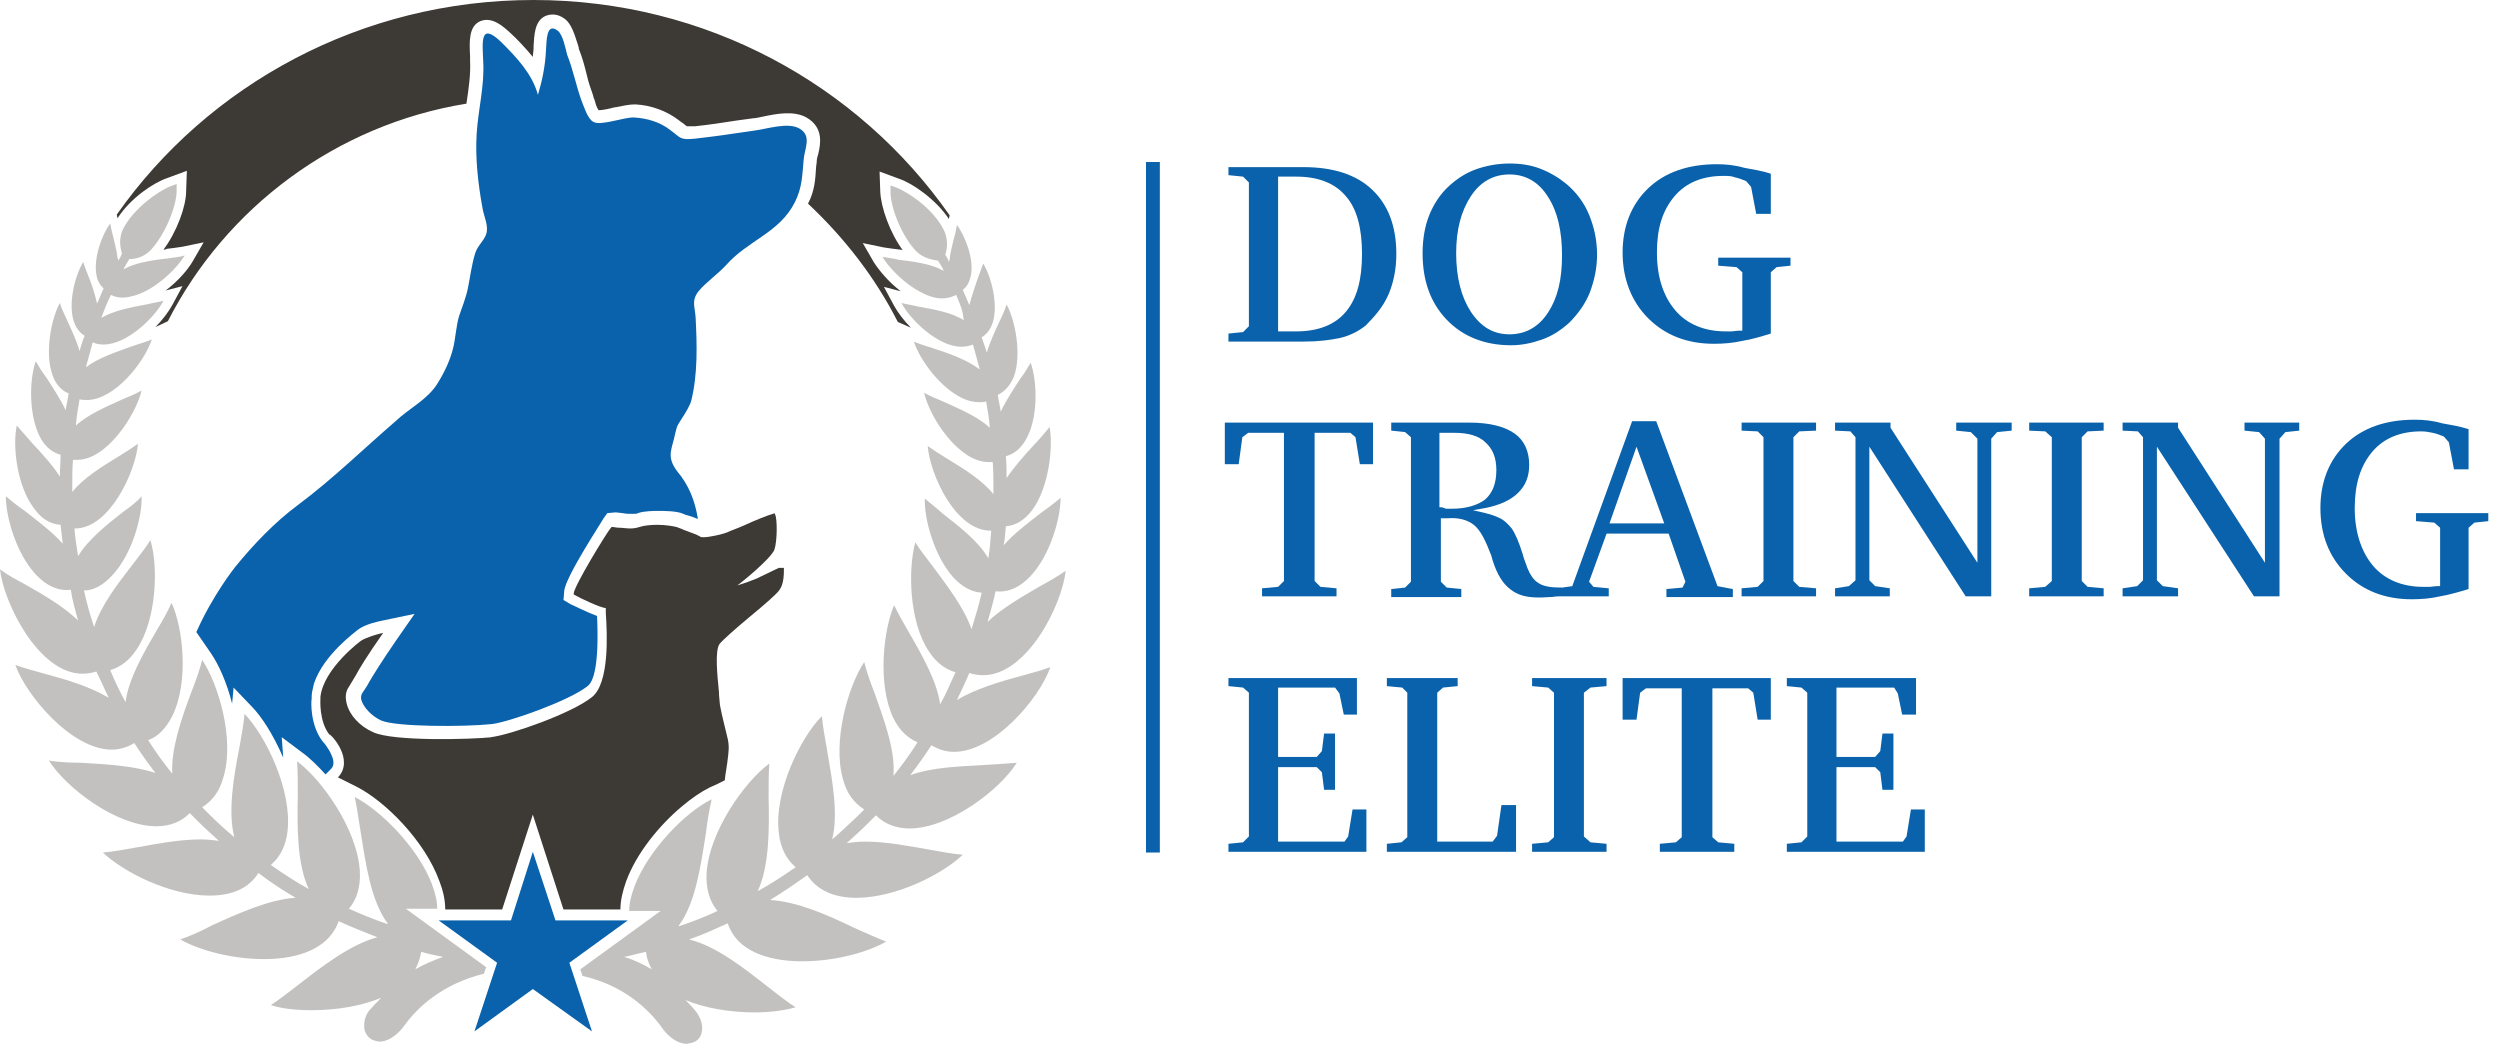
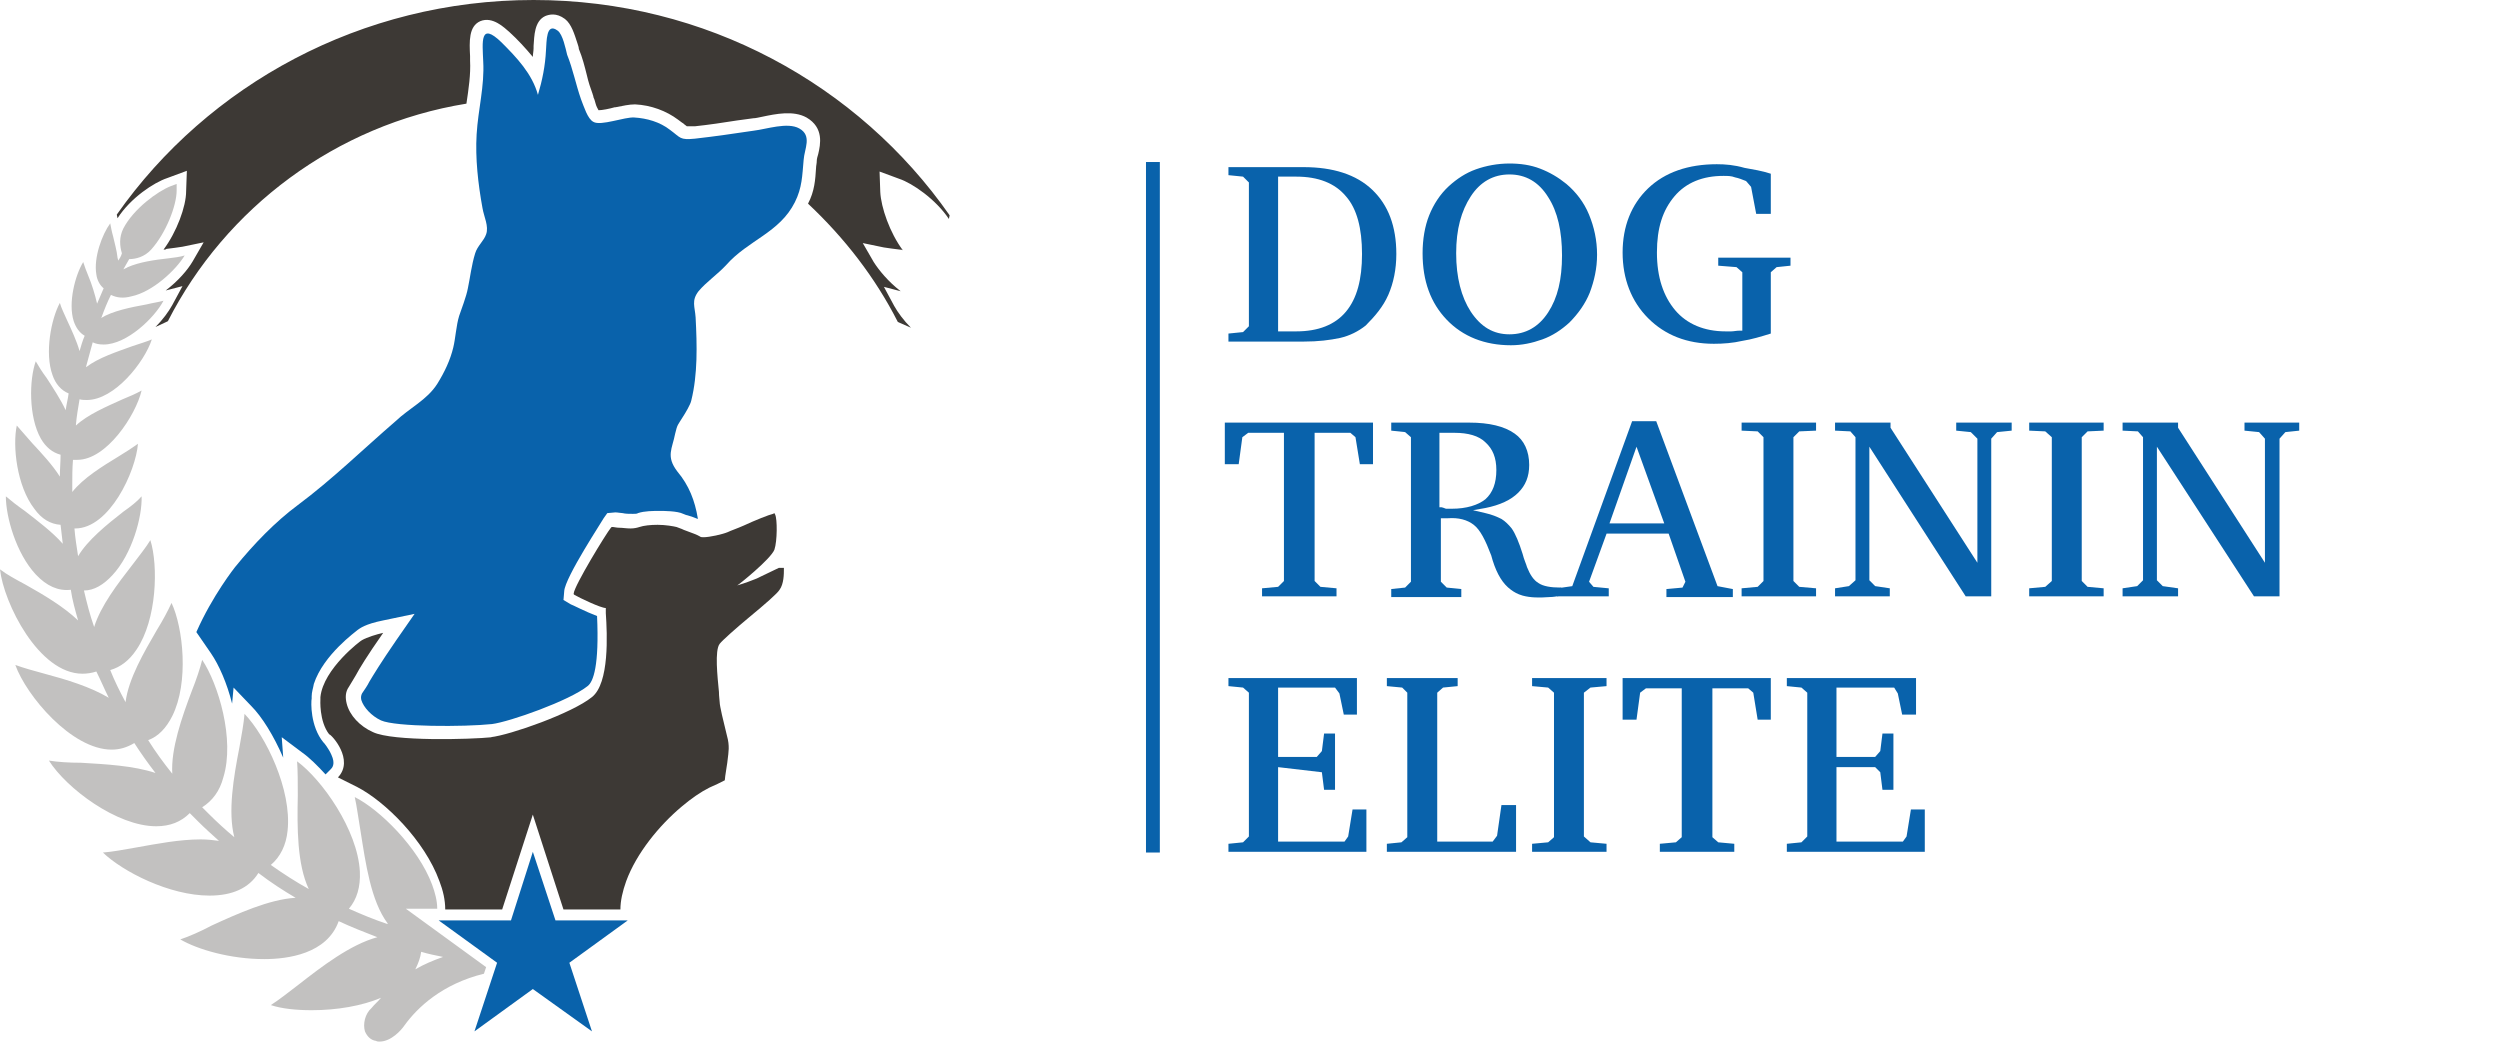
<svg xmlns="http://www.w3.org/2000/svg" width="109" height="46" viewBox="0 0 109 46" fill="none">
  <g clip-path="url(#clip0_3829_7300)">
    <path d="M50.569 7.064H49.965V37.17H50.569V7.064Z" fill="#0962AB" />
    <path d="M60.53 12.856C60.753 12.347 60.88 11.743 60.88 11.074C60.88 9.865 60.53 8.942 59.83 8.274C59.13 7.605 58.111 7.287 56.839 7.287H53.56V7.637L54.197 7.701L54.452 7.955V14.225L54.197 14.479L53.56 14.543V14.893H56.839C57.475 14.893 57.984 14.829 58.43 14.734C58.843 14.639 59.225 14.448 59.544 14.193C59.957 13.779 60.307 13.366 60.53 12.856ZM58.684 13.588C58.207 14.161 57.475 14.448 56.52 14.448H55.725V7.701H56.52C57.475 7.701 58.207 7.987 58.684 8.56C59.162 9.101 59.384 9.96 59.384 11.074C59.384 12.188 59.162 13.015 58.684 13.588Z" fill="#0962AB" />
    <path d="M69.313 12.762C69.504 12.253 69.632 11.712 69.632 11.107C69.632 10.47 69.504 9.898 69.281 9.357C69.059 8.816 68.709 8.37 68.295 8.02C67.945 7.734 67.563 7.511 67.149 7.352C66.735 7.193 66.29 7.129 65.812 7.129C65.303 7.129 64.794 7.224 64.349 7.383C63.903 7.543 63.521 7.797 63.171 8.115C62.789 8.466 62.503 8.911 62.312 9.388C62.121 9.866 62.025 10.439 62.025 11.043C62.025 12.253 62.376 13.207 63.076 13.939C63.776 14.671 64.731 15.053 65.876 15.053C66.353 15.053 66.799 14.958 67.245 14.799C67.69 14.639 68.072 14.385 68.422 14.067C68.804 13.685 69.122 13.239 69.313 12.762ZM67.499 13.621C67.085 14.258 66.513 14.576 65.812 14.576C65.112 14.576 64.571 14.258 64.126 13.589C63.712 12.953 63.489 12.094 63.489 11.043C63.489 9.993 63.712 9.197 64.126 8.561C64.54 7.925 65.112 7.606 65.812 7.606C66.513 7.606 67.085 7.925 67.499 8.593C67.913 9.229 68.104 10.089 68.104 11.139C68.104 12.189 67.913 12.985 67.499 13.621Z" fill="#0962AB" />
    <path d="M74.852 7.16C73.61 7.16 72.592 7.51 71.86 8.21C71.128 8.911 70.746 9.865 70.746 11.011C70.746 12.157 71.128 13.143 71.86 13.875C72.592 14.607 73.547 14.989 74.724 14.989C75.138 14.989 75.552 14.957 75.965 14.862C76.379 14.798 76.793 14.671 77.207 14.543V11.87L77.461 11.647L78.066 11.584V11.234H74.915V11.584L75.711 11.647L75.965 11.87V14.416H75.87C75.711 14.416 75.583 14.448 75.488 14.448C75.361 14.448 75.297 14.448 75.233 14.448C74.31 14.448 73.547 14.13 73.037 13.525C72.528 12.92 72.242 12.093 72.242 11.011C72.242 9.929 72.496 9.165 73.006 8.56C73.515 7.956 74.247 7.669 75.138 7.669C75.329 7.669 75.488 7.669 75.647 7.733C75.806 7.765 75.965 7.828 76.124 7.892L76.156 7.924L76.347 8.147L76.57 9.324H77.207V7.574C76.825 7.447 76.411 7.383 76.061 7.319C75.615 7.192 75.233 7.16 74.852 7.16Z" fill="#0962AB" />
    <path d="M58.876 18.871L59.099 19.062L59.29 20.24H59.863V18.426H53.402V20.24H54.007L54.166 19.062L54.421 18.871H55.98V25.332L55.725 25.586L55.025 25.65V26H58.272V25.65L57.571 25.586L57.317 25.332V18.871H58.876Z" fill="#0962AB" />
    <path d="M64.254 22.881C64.541 23.104 64.764 23.549 65.018 24.218L65.082 24.441C65.273 25.045 65.527 25.459 65.877 25.714C66.005 25.809 66.164 25.905 66.387 25.968C66.737 26.064 67.119 26.064 67.564 26.032C67.723 26.032 67.882 26 68.073 25.968V25.618H68.041C67.596 25.618 67.278 25.555 67.087 25.427C66.864 25.3 66.705 25.045 66.578 24.727C66.546 24.6 66.45 24.409 66.387 24.154C66.228 23.645 66.068 23.263 65.909 23.04C65.782 22.881 65.623 22.722 65.464 22.627C65.273 22.531 65.05 22.436 64.764 22.372L64.223 22.245L64.764 22.149C65.4 22.022 65.877 21.799 66.196 21.481C66.514 21.163 66.673 20.781 66.673 20.272C66.673 19.667 66.45 19.19 66.037 18.903C65.591 18.585 64.923 18.426 64.063 18.426H60.658V18.776L61.263 18.84L61.517 19.062V25.363L61.263 25.618L60.658 25.682V26.032H63.713V25.682L63.077 25.618L62.822 25.363V22.595H63.141C63.586 22.563 63.968 22.659 64.254 22.881ZM62.854 22.117H62.759V18.871H63.427C64 18.871 64.477 18.999 64.764 19.285C65.082 19.572 65.241 19.953 65.241 20.494C65.241 21.067 65.082 21.481 64.764 21.767C64.445 22.022 63.936 22.181 63.3 22.181C63.172 22.181 63.109 22.181 63.045 22.181C62.95 22.149 62.886 22.117 62.854 22.117Z" fill="#0962AB" />
    <path d="M67.883 25.651V26.001H70.142V25.651L69.474 25.587L69.283 25.365L70.047 23.264H72.752L73.484 25.365L73.357 25.619L72.656 25.683V26.033H75.552V25.683L74.884 25.556L72.211 18.363H71.161L68.551 25.556L67.883 25.651ZM71.352 19.477L72.561 22.819H70.174L71.352 19.477Z" fill="#0962AB" />
    <path d="M79.18 18.426H75.934V18.776L76.634 18.808L76.888 19.062V25.332L76.634 25.586L75.934 25.65V26H79.18V25.65L78.448 25.586L78.193 25.332V19.062L78.448 18.808L79.18 18.776V18.426Z" fill="#0962AB" />
    <path d="M87.709 18.776V18.426H85.291V18.776L85.927 18.84L86.214 19.126V24.536L82.427 18.649V18.426H80.008V18.776L80.676 18.808L80.899 19.062V25.3L80.612 25.555L80.008 25.65V26H82.395V25.65L81.758 25.555L81.504 25.3V19.476L85.704 26H86.818V19.126L87.073 18.84L87.709 18.776Z" fill="#0962AB" />
    <path d="M91.719 18.426H88.473V18.776L89.173 18.808L89.459 19.062V25.332L89.173 25.586L88.473 25.65V26H91.719V25.65L91.019 25.586L90.764 25.332V19.062L91.019 18.808L91.719 18.776V18.426Z" fill="#0962AB" />
    <path d="M100.246 18.776V18.426H97.86V18.776L98.496 18.84L98.751 19.126V24.536L94.964 18.649V18.426H92.545V18.776L93.213 18.808L93.436 19.062V25.3L93.181 25.555L92.545 25.65V26H94.964V25.65L94.295 25.555L94.041 25.3V19.476L98.273 26H99.387V19.126L99.642 18.84L100.246 18.776Z" fill="#0962AB" />
-     <path d="M105.275 18.299C104.034 18.299 103.016 18.649 102.284 19.349C101.552 20.049 101.17 21.004 101.17 22.15C101.17 23.327 101.552 24.282 102.284 25.014C103.016 25.746 103.97 26.128 105.148 26.128C105.562 26.128 105.975 26.096 106.389 26C106.771 25.937 107.217 25.809 107.63 25.682V23.009L107.885 22.786L108.49 22.722V22.372H105.339V22.722L106.135 22.786L106.389 23.009V25.555H106.294C106.135 25.555 106.007 25.587 105.912 25.587C105.784 25.587 105.721 25.587 105.657 25.587C104.734 25.587 103.97 25.268 103.461 24.664C102.952 24.059 102.666 23.2 102.666 22.15C102.666 21.099 102.92 20.304 103.429 19.699C103.939 19.094 104.671 18.808 105.562 18.808C105.753 18.808 105.912 18.84 106.071 18.872C106.23 18.904 106.389 18.967 106.548 19.031L106.58 19.063L106.771 19.285L106.994 20.463H107.63V18.712C107.248 18.585 106.835 18.522 106.485 18.458C106.039 18.331 105.657 18.299 105.275 18.299Z" fill="#0962AB" />
-     <path d="M53.56 37.139H59.575V35.293H58.971L58.78 36.47L58.621 36.693H55.725V33.447H57.411L57.634 33.67L57.73 34.434H58.207V31.983H57.73L57.634 32.747L57.411 33.002H55.725V29.978H58.207L58.398 30.233L58.589 31.156H59.162V29.564H53.56V29.915L54.197 29.978L54.452 30.201V36.47L54.197 36.725L53.56 36.789V37.139Z" fill="#0962AB" />
+     <path d="M53.56 37.139H59.575V35.293H58.971L58.78 36.47L58.621 36.693H55.725V33.447L57.634 33.67L57.73 34.434H58.207V31.983H57.73L57.634 32.747L57.411 33.002H55.725V29.978H58.207L58.398 30.233L58.589 31.156H59.162V29.564H53.56V29.915L54.197 29.978L54.452 30.201V36.47L54.197 36.725L53.56 36.789V37.139Z" fill="#0962AB" />
    <path d="M62.917 29.978L63.554 29.915V29.564H60.467V29.915L61.135 29.978L61.358 30.201V36.502L61.103 36.725L60.467 36.789V37.139H66.1V35.102H65.463L65.272 36.439L65.081 36.693H62.663V30.201L62.917 29.978Z" fill="#0962AB" />
    <path d="M70.045 29.564H66.799V29.915L67.499 29.978L67.754 30.201V36.502L67.499 36.725L66.799 36.789V37.139H70.045V36.789L69.345 36.725L69.058 36.47V30.201L69.345 29.978L70.045 29.915V29.564Z" fill="#0962AB" />
    <path d="M76.22 30.01L76.443 30.201L76.634 31.378H77.207V29.564H70.746V31.378H71.351L71.51 30.201L71.764 30.01H73.324V36.502L73.069 36.725L72.369 36.789V37.139H75.615V36.789L74.915 36.725L74.66 36.502V30.01H76.22Z" fill="#0962AB" />
    <path d="M77.906 37.139H83.921V35.293H83.316L83.126 36.47L82.966 36.693H80.07V33.447H81.757L81.98 33.67L82.075 34.434H82.553V31.983H82.075L81.98 32.747L81.757 33.002H80.07V29.978H82.585L82.744 30.233L82.934 31.156H83.539V29.564H77.906V29.915L78.543 29.978L78.797 30.201V36.47L78.543 36.725L77.906 36.789V37.139Z" fill="#0962AB" />
-     <path d="M41.69 12.858C41.436 12.985 41.149 13.049 40.799 12.985C39.876 12.794 38.858 11.839 38.476 11.203C38.699 11.235 38.953 11.266 39.208 11.33C39.781 11.394 40.449 11.489 40.959 11.712C40.959 11.712 40.99 11.744 41.149 11.807C41.086 11.648 40.99 11.521 40.895 11.362C40.608 11.33 40.227 11.235 39.94 10.948C39.304 10.28 38.826 9.039 38.826 8.37V8.084L39.081 8.179C39.654 8.402 40.704 9.134 41.149 10.025C41.34 10.407 41.309 10.821 41.213 11.107C41.277 11.203 41.34 11.298 41.372 11.426L41.404 11.298C41.436 10.98 41.531 10.662 41.595 10.375C41.659 10.184 41.69 9.993 41.722 9.803C42.072 10.28 42.486 11.298 42.327 12.03C42.263 12.285 42.168 12.508 41.977 12.635C42.072 12.858 42.168 13.08 42.263 13.303C42.359 12.921 42.518 12.476 42.645 12.094C42.741 11.871 42.804 11.648 42.868 11.489C43.218 12.062 43.536 13.271 43.282 14.067C43.186 14.353 43.027 14.576 42.804 14.704C42.868 14.926 42.963 15.149 43.027 15.372C43.154 14.926 43.377 14.449 43.568 14.035C43.695 13.781 43.823 13.494 43.886 13.271C44.268 13.972 44.555 15.467 44.205 16.422C44.045 16.804 43.823 17.058 43.504 17.218C43.536 17.472 43.6 17.695 43.632 17.95C43.855 17.472 44.173 16.995 44.459 16.549C44.65 16.295 44.809 16.04 44.937 15.817C45.223 16.613 45.287 18.236 44.714 19.191C44.491 19.573 44.205 19.795 43.855 19.891C43.886 20.209 43.886 20.527 43.886 20.846C44.236 20.336 44.682 19.827 45.096 19.382C45.35 19.127 45.573 18.841 45.764 18.618C45.923 19.509 45.732 21.259 45 22.246C44.682 22.66 44.3 22.914 43.855 22.946C43.823 23.233 43.823 23.487 43.759 23.773C44.205 23.264 44.841 22.787 45.414 22.341C45.732 22.119 46.019 21.896 46.241 21.705C46.241 22.596 45.796 24.187 44.937 25.11C44.459 25.619 43.95 25.842 43.409 25.779C43.313 26.224 43.186 26.669 43.059 27.115C43.695 26.51 44.587 26.001 45.35 25.556C45.764 25.333 46.146 25.11 46.464 24.887C46.305 26.383 44.777 29.438 42.868 29.438C42.677 29.438 42.454 29.407 42.263 29.343C42.104 29.725 41.913 30.107 41.722 30.52C42.518 30.043 43.568 29.725 44.523 29.47C45 29.343 45.446 29.215 45.796 29.088C45.318 30.457 43.345 32.78 41.595 32.78C41.245 32.78 40.927 32.684 40.608 32.493C40.322 32.939 40.004 33.385 39.685 33.798C40.64 33.448 41.85 33.416 42.932 33.353C43.441 33.321 43.95 33.289 44.332 33.257C43.568 34.467 41.372 36.121 39.654 36.121C39.081 36.121 38.572 35.931 38.19 35.549C38.062 35.676 37.935 35.803 37.808 35.931C37.521 36.217 37.203 36.503 36.917 36.758C37.171 36.726 37.426 36.694 37.712 36.694C38.635 36.694 39.622 36.885 40.513 37.044C41.054 37.14 41.563 37.235 41.977 37.267C41.118 38.095 39.081 39.145 37.331 39.145C36.344 39.145 35.612 38.795 35.198 38.158C34.657 38.54 34.148 38.89 33.575 39.24C34.753 39.304 36.121 39.909 37.235 40.45C37.744 40.672 38.222 40.895 38.635 41.054C37.871 41.5 36.439 41.913 34.975 41.913C33.957 41.913 32.207 41.691 31.729 40.259C31.157 40.513 30.616 40.768 30.043 40.959C31.22 41.245 32.429 42.2 33.48 43.027C33.925 43.377 34.339 43.696 34.689 43.919C34.243 44.046 33.607 44.141 32.907 44.141C31.825 44.141 30.711 43.95 29.884 43.6C30.011 43.727 30.17 43.887 30.297 44.046C30.552 44.332 30.679 44.746 30.584 45.064C30.52 45.287 30.329 45.446 30.106 45.478C30.043 45.478 30.011 45.51 29.947 45.51C29.406 45.51 28.961 44.969 28.865 44.81C28.292 44.014 27.21 42.964 25.396 42.55L25.301 42.264L28.802 39.718H27.433C27.433 39.367 27.529 39.017 27.656 38.667C28.261 37.044 29.915 35.389 31.029 34.849C30.934 35.262 30.838 35.803 30.775 36.344C30.552 37.745 30.329 39.367 29.597 40.354V40.386C30.17 40.195 30.743 39.972 31.284 39.718C30.934 39.304 30.775 38.731 30.806 38.095C30.902 36.281 32.461 34.085 33.543 33.289C33.511 33.703 33.511 34.244 33.511 34.785C33.543 36.153 33.543 37.776 33.034 38.858C33.607 38.54 34.148 38.19 34.689 37.808C34.275 37.458 34.021 36.949 33.957 36.312C33.734 34.53 34.912 32.143 35.835 31.221C35.867 31.634 35.962 32.143 36.057 32.684C36.28 33.989 36.567 35.485 36.28 36.599C36.662 36.281 37.012 35.931 37.394 35.58C37.49 35.485 37.585 35.389 37.681 35.294C37.235 35.008 36.917 34.594 36.758 33.989C36.28 32.334 36.98 29.916 37.681 28.865C37.776 29.247 37.935 29.725 38.126 30.202C38.54 31.38 39.049 32.716 38.953 33.83C39.335 33.353 39.685 32.875 40.004 32.366C39.558 32.175 39.208 31.825 38.953 31.316C38.253 29.852 38.508 27.497 38.985 26.383C39.145 26.733 39.367 27.115 39.622 27.561C40.195 28.547 40.863 29.725 40.99 30.711C41.245 30.266 41.436 29.788 41.659 29.311C41.213 29.184 40.831 28.897 40.513 28.42C39.622 27.115 39.59 24.792 39.908 23.646C40.099 23.965 40.386 24.314 40.672 24.696C41.309 25.556 42.041 26.51 42.359 27.433C42.518 26.924 42.677 26.383 42.804 25.842C42.359 25.81 41.945 25.587 41.563 25.174C40.736 24.251 40.29 22.628 40.322 21.737C40.545 21.928 40.831 22.15 41.118 22.405C41.85 22.978 42.677 23.614 43.091 24.346C43.154 23.965 43.186 23.551 43.218 23.137H43.186C41.659 23.137 40.545 20.686 40.449 19.445C40.672 19.605 40.959 19.795 41.277 19.986C42.009 20.432 42.836 20.941 43.313 21.546C43.313 21.45 43.313 21.355 43.313 21.259C43.313 20.878 43.313 20.496 43.282 20.145C43.218 20.145 43.154 20.145 43.091 20.145C41.818 20.145 40.545 18.236 40.29 17.122C40.513 17.25 40.799 17.377 41.118 17.504C41.818 17.822 42.645 18.172 43.154 18.65V18.618C43.123 18.236 43.059 17.854 42.995 17.504C42.9 17.536 42.773 17.536 42.677 17.536C41.468 17.536 40.163 15.881 39.845 14.894C40.067 14.99 40.354 15.085 40.672 15.181C41.372 15.404 42.168 15.69 42.709 16.104V16.072C42.613 15.722 42.518 15.372 42.422 15.022C42.263 15.085 42.104 15.117 41.913 15.117C40.895 15.117 39.685 13.94 39.304 13.208C39.526 13.271 39.781 13.303 40.036 13.367C40.736 13.494 41.499 13.621 42.041 13.972L42.009 13.908C41.977 13.494 41.818 13.176 41.69 12.858ZM28.42 42.264C28.292 42.041 28.197 41.786 28.165 41.5C27.847 41.563 27.529 41.659 27.21 41.723C27.656 41.85 28.038 42.041 28.42 42.264Z" fill="#C2C1C0" />
    <path d="M4.837 12.857C4.678 13.175 4.551 13.493 4.424 13.843L4.392 13.875C4.901 13.557 5.697 13.398 6.397 13.271C6.651 13.207 6.906 13.175 7.129 13.111C6.747 13.843 5.537 15.021 4.519 15.021C4.328 15.021 4.169 14.989 4.042 14.925C3.946 15.275 3.851 15.626 3.755 15.976V16.008C4.296 15.594 5.092 15.339 5.792 15.085C6.079 14.989 6.397 14.894 6.62 14.798C6.301 15.785 4.996 17.44 3.787 17.44C3.692 17.44 3.564 17.44 3.469 17.408C3.405 17.79 3.342 18.14 3.31 18.522V18.553C3.819 18.076 4.646 17.726 5.347 17.408C5.665 17.28 5.951 17.153 6.174 17.026C5.919 18.108 4.646 20.049 3.373 20.049C3.31 20.049 3.246 20.049 3.182 20.049C3.151 20.431 3.151 20.781 3.151 21.163C3.151 21.259 3.151 21.354 3.151 21.45C3.628 20.845 4.455 20.336 5.187 19.89C5.506 19.699 5.792 19.508 6.015 19.349C5.919 20.558 4.774 23.041 3.278 23.041H3.246C3.278 23.454 3.342 23.836 3.405 24.25C3.819 23.55 4.646 22.882 5.378 22.309C5.697 22.086 5.983 21.863 6.174 21.64C6.206 22.532 5.76 24.155 4.901 25.078C4.519 25.491 4.105 25.746 3.66 25.746C3.787 26.287 3.914 26.796 4.105 27.337C4.392 26.414 5.124 25.459 5.792 24.6C6.079 24.218 6.365 23.868 6.556 23.55C6.906 24.664 6.842 27.019 5.951 28.324C5.633 28.801 5.251 29.087 4.806 29.215C4.996 29.692 5.219 30.138 5.474 30.615C5.601 29.597 6.269 28.451 6.842 27.464C7.097 27.051 7.32 26.637 7.479 26.287C7.988 27.369 8.243 29.756 7.511 31.22C7.256 31.729 6.906 32.111 6.46 32.27C6.779 32.779 7.129 33.256 7.511 33.734C7.447 32.652 7.924 31.283 8.37 30.106C8.561 29.628 8.72 29.151 8.815 28.769C9.516 29.819 10.248 32.238 9.738 33.893C9.579 34.498 9.261 34.911 8.815 35.198C8.911 35.293 9.006 35.389 9.102 35.484C9.452 35.834 9.834 36.184 10.216 36.502C9.929 35.389 10.184 33.893 10.438 32.588C10.534 32.047 10.629 31.538 10.661 31.124C11.584 32.079 12.73 34.434 12.539 36.216C12.475 36.853 12.221 37.362 11.807 37.712C12.348 38.094 12.889 38.444 13.462 38.762C12.953 37.68 12.953 36.089 12.984 34.688C12.984 34.148 12.984 33.606 12.953 33.193C14.035 33.988 15.594 36.184 15.69 37.998C15.721 38.667 15.562 39.208 15.212 39.621C15.785 39.876 16.326 40.099 16.899 40.29V40.258C16.167 39.271 15.944 37.648 15.721 36.248C15.626 35.707 15.562 35.166 15.467 34.752C16.549 35.293 18.235 36.948 18.84 38.571C18.968 38.921 19.063 39.271 19.063 39.621H17.695L21.195 42.167L21.1 42.454C19.286 42.899 18.204 43.918 17.631 44.713C17.503 44.904 17.058 45.413 16.549 45.413C16.485 45.413 16.453 45.413 16.39 45.382C16.167 45.35 16.008 45.191 15.912 44.968C15.817 44.65 15.912 44.204 16.199 43.95C16.326 43.79 16.485 43.663 16.612 43.504C15.785 43.854 14.703 44.045 13.589 44.045C12.921 44.045 12.284 43.981 11.807 43.822C12.157 43.599 12.602 43.249 13.016 42.931C14.035 42.136 15.276 41.181 16.453 40.862C15.88 40.64 15.308 40.417 14.767 40.162C14.257 41.594 12.539 41.817 11.521 41.817C10.057 41.817 8.624 41.404 7.861 40.958C8.243 40.831 8.752 40.608 9.229 40.353C10.343 39.844 11.743 39.208 12.889 39.144C12.348 38.826 11.807 38.476 11.266 38.062C10.852 38.73 10.12 39.048 9.134 39.048C7.383 39.048 5.347 37.998 4.487 37.171C4.901 37.139 5.41 37.044 5.951 36.948C6.842 36.789 7.829 36.598 8.752 36.598C9.038 36.598 9.325 36.63 9.547 36.662C9.229 36.375 8.943 36.121 8.656 35.834C8.529 35.707 8.402 35.58 8.274 35.452C7.893 35.834 7.415 36.025 6.81 36.025C5.092 36.025 2.896 34.37 2.132 33.161C2.514 33.225 3.023 33.256 3.533 33.256C4.615 33.32 5.824 33.384 6.779 33.702C6.46 33.288 6.142 32.843 5.856 32.397C5.537 32.588 5.219 32.684 4.869 32.684C3.119 32.684 1.146 30.329 0.668 28.992C1.018 29.119 1.464 29.247 1.941 29.374C2.896 29.628 3.946 29.947 4.742 30.424C4.551 30.042 4.392 29.66 4.201 29.278C4.01 29.342 3.787 29.374 3.596 29.374C1.687 29.374 0.159 26.287 0 24.823C0.286 25.046 0.7 25.268 1.114 25.491C1.909 25.937 2.769 26.446 3.405 27.051C3.278 26.605 3.151 26.16 3.087 25.714C2.546 25.778 2.037 25.555 1.559 25.046C0.7 24.123 0.255 22.532 0.255 21.64C0.477 21.831 0.764 22.054 1.082 22.277C1.655 22.723 2.291 23.2 2.737 23.709C2.705 23.423 2.673 23.168 2.641 22.882C2.196 22.85 1.814 22.627 1.496 22.181C0.732 21.195 0.541 19.445 0.732 18.553C0.923 18.776 1.146 19.031 1.4 19.317C1.814 19.763 2.291 20.272 2.61 20.781C2.61 20.463 2.641 20.145 2.641 19.826C2.291 19.731 2.005 19.508 1.782 19.126C1.241 18.172 1.273 16.549 1.559 15.753C1.687 15.976 1.846 16.23 2.037 16.485C2.323 16.93 2.641 17.408 2.864 17.885C2.896 17.631 2.96 17.408 2.992 17.153C2.673 17.026 2.419 16.739 2.291 16.358C1.941 15.403 2.228 13.907 2.61 13.207C2.673 13.43 2.801 13.684 2.928 13.971C3.119 14.384 3.342 14.862 3.469 15.307C3.533 15.085 3.596 14.862 3.692 14.639C3.469 14.512 3.31 14.289 3.214 14.003C2.96 13.207 3.278 11.998 3.628 11.425C3.692 11.616 3.755 11.807 3.851 12.029C4.01 12.411 4.137 12.825 4.233 13.239C4.328 13.016 4.424 12.793 4.519 12.57C4.36 12.443 4.233 12.22 4.201 11.966C4.074 11.234 4.455 10.215 4.806 9.738C4.837 9.897 4.869 10.088 4.933 10.311C4.996 10.597 5.092 10.916 5.124 11.234L5.156 11.361C5.219 11.266 5.283 11.17 5.315 11.043C5.219 10.725 5.187 10.343 5.378 9.961C5.824 9.102 6.874 8.338 7.447 8.115L7.702 8.02V8.306C7.702 8.974 7.224 10.184 6.588 10.884C6.301 11.202 5.919 11.297 5.633 11.297C5.537 11.457 5.474 11.584 5.378 11.743C5.537 11.679 5.569 11.648 5.569 11.648C6.079 11.425 6.747 11.329 7.32 11.266C7.574 11.234 7.861 11.202 8.052 11.138C7.67 11.775 6.651 12.73 5.728 12.921C5.378 13.016 5.092 12.984 4.837 12.857ZM18.108 42.263C18.49 42.04 18.872 41.881 19.317 41.722C18.999 41.658 18.681 41.594 18.363 41.499C18.331 41.754 18.235 42.008 18.108 42.263Z" fill="#C2C1C0" />
    <path fill-rule="evenodd" clip-rule="evenodd" d="M23.232 37.139L24.219 40.13H27.369L24.824 41.976L25.81 44.968L23.232 43.122L20.686 44.968L21.673 41.976L19.127 40.13H22.278L23.232 37.139Z" fill="#0962AB" />
    <path d="M24.314 1.336C23.805 0.954 23.836 1.813 23.805 2.195C23.773 2.863 23.645 3.5 23.454 4.136C23.2 3.214 22.532 2.513 21.863 1.845C20.909 0.922 21.036 1.845 21.068 2.673C21.131 3.755 20.845 4.773 20.781 5.855C20.718 6.905 20.845 8.019 21.036 9.069C21.099 9.451 21.322 9.865 21.195 10.215C21.099 10.501 20.813 10.724 20.718 11.042C20.558 11.552 20.495 12.124 20.399 12.57C20.336 12.92 20.113 13.493 20.017 13.779C19.89 14.193 19.858 14.766 19.763 15.148C19.636 15.689 19.381 16.23 19.063 16.739C18.617 17.439 17.853 17.789 17.249 18.362C15.848 19.571 14.48 20.908 12.984 22.022C11.998 22.754 11.075 23.709 10.247 24.727C10.247 24.727 9.261 25.968 8.561 27.559L9.197 28.482C9.547 28.991 9.897 29.787 10.12 30.678L10.184 29.978L10.947 30.774C11.425 31.251 11.934 32.078 12.348 33.033L12.284 32.142L13.175 32.81C13.493 33.033 13.843 33.383 14.194 33.765L14.416 33.542C14.48 33.479 14.639 33.32 14.448 32.906C14.321 32.62 14.13 32.397 14.13 32.397L14.098 32.365C13.525 31.665 13.557 30.614 13.589 30.455C13.589 30.424 13.589 30.392 13.589 30.36C13.589 30.169 13.652 30.01 13.684 29.819C14.098 28.546 15.53 27.527 15.594 27.464C15.689 27.4 15.912 27.209 16.708 27.05L18.076 26.764L17.28 27.909C16.58 28.928 16.294 29.405 16.103 29.723C16.008 29.914 15.912 30.042 15.785 30.233C15.753 30.296 15.721 30.392 15.753 30.519C15.848 30.837 16.198 31.219 16.612 31.41C17.249 31.697 20.24 31.697 21.45 31.569C22.213 31.474 24.823 30.551 25.619 29.914C25.873 29.723 26.128 29.023 26.032 26.859C25.523 26.668 24.918 26.35 24.887 26.35L24.568 26.159L24.6 25.777C24.632 25.172 26.319 22.627 26.319 22.595L26.478 22.372L26.828 22.34C26.923 22.34 27.082 22.372 27.146 22.372C27.273 22.404 27.433 22.404 27.592 22.404C27.687 22.404 27.783 22.404 27.814 22.372C28.101 22.276 28.483 22.276 28.769 22.276C28.928 22.276 29.533 22.276 29.788 22.404C29.851 22.436 29.947 22.467 30.074 22.499C30.201 22.531 30.329 22.595 30.424 22.627V22.595C30.297 21.831 30.042 21.163 29.533 20.558C29.024 19.89 29.31 19.571 29.438 18.903C29.533 18.489 29.565 18.521 29.756 18.203C29.883 18.012 30.106 17.63 30.138 17.471C30.424 16.325 30.392 15.052 30.329 13.843C30.297 13.366 30.138 13.111 30.456 12.697C30.806 12.284 31.283 11.965 31.665 11.552C32.62 10.47 33.988 10.151 34.657 8.815C34.975 8.178 34.975 7.669 35.039 6.969C35.07 6.491 35.42 5.919 34.848 5.6C34.339 5.314 33.416 5.632 32.874 5.696C32.015 5.823 31.156 5.95 30.297 6.046C29.628 6.11 29.692 6.014 29.215 5.664C28.769 5.314 28.196 5.155 27.655 5.123C27.242 5.091 26.191 5.505 25.873 5.314C25.619 5.187 25.459 4.646 25.332 4.327C25.109 3.691 24.982 3.023 24.727 2.386C24.664 2.132 24.537 1.495 24.314 1.336Z" fill="#0962AB" />
    <path d="M14.734 33.894L15.561 34.307C16.802 34.944 18.521 36.662 19.157 38.413C19.317 38.826 19.412 39.24 19.412 39.654H21.894L23.231 35.517L24.567 39.654H27.05C27.05 39.272 27.145 38.858 27.304 38.413C27.75 37.203 28.736 35.994 29.723 35.166C30.137 34.816 30.55 34.53 30.932 34.339L31.282 34.18L31.601 34.021C31.601 33.894 31.728 33.193 31.728 33.098C31.76 32.812 31.823 32.525 31.696 32.08C31.537 31.443 31.378 30.775 31.378 30.616C31.378 30.552 31.346 30.361 31.346 30.17C31.282 29.502 31.155 28.356 31.378 28.07C31.505 27.91 32.078 27.401 32.651 26.924C33.383 26.319 33.892 25.874 33.988 25.715C34.178 25.46 34.178 25.015 34.178 24.823V24.76H33.988H33.956C33.956 24.76 33.415 25.015 33.16 25.142C32.937 25.269 32.269 25.492 32.142 25.524C32.174 25.524 33.606 24.378 33.765 23.964C33.892 23.582 33.892 22.628 33.797 22.437L33.765 22.373L33.701 22.405C33.542 22.437 32.906 22.691 32.428 22.914C32.142 23.041 31.855 23.137 31.728 23.201C31.505 23.296 30.932 23.423 30.678 23.423C30.614 23.423 30.55 23.423 30.519 23.391C30.423 23.328 30.169 23.232 29.819 23.105C29.691 23.041 29.564 23.009 29.5 22.978C29.373 22.946 29.023 22.882 28.673 22.882C28.355 22.882 28.068 22.914 27.877 22.978C27.782 23.009 27.654 23.041 27.495 23.041C27.304 23.041 27.145 23.009 26.986 23.009C26.891 23.009 26.763 22.978 26.732 22.978H26.668L26.636 23.009C26.445 23.232 25.045 25.524 25.013 25.874V25.906L25.045 25.937C25.268 26.065 26.191 26.51 26.413 26.51C26.413 26.574 26.413 26.637 26.413 26.733C26.477 27.656 26.573 29.788 25.809 30.393C24.949 31.093 22.244 32.048 21.385 32.143H21.449C20.526 32.239 17.121 32.334 16.261 31.92C15.688 31.666 15.243 31.189 15.116 30.679C15.052 30.425 15.052 30.17 15.211 29.947C15.307 29.788 15.402 29.629 15.498 29.47C15.688 29.12 15.975 28.642 16.707 27.592C16.42 27.656 16.007 27.783 15.784 27.91C15.752 27.91 14.097 29.152 13.97 30.393C13.97 30.425 13.97 30.456 13.97 30.488C13.97 30.488 13.906 31.443 14.352 32.016C14.447 32.016 15.466 33.13 14.734 33.894Z" fill="#3D3935" />
    <path d="M39.144 14.035L39.208 14.066L39.717 14.289C39.399 13.971 39.144 13.621 38.985 13.335L38.539 12.507L39.271 12.698C38.73 12.284 38.317 11.775 38.094 11.425L37.617 10.598L38.539 10.789C38.73 10.82 38.985 10.852 39.24 10.884C39.271 10.884 39.335 10.884 39.367 10.916C38.794 10.152 38.412 9.038 38.38 8.37L38.349 7.479L39.208 7.797C39.781 7.988 40.799 8.688 41.372 9.547L41.404 9.388C37.426 3.692 30.774 0 23.264 0C15.753 0 9.07 3.692 5.092 9.356L5.124 9.516C5.696 8.624 6.715 7.956 7.288 7.765L8.147 7.447L8.115 8.338C8.115 9.006 7.701 10.12 7.129 10.884C7.192 10.884 7.224 10.884 7.256 10.852C7.51 10.82 7.765 10.789 7.956 10.757L8.879 10.566L8.402 11.393C8.179 11.775 7.765 12.252 7.224 12.666L7.956 12.475L7.51 13.303C7.351 13.589 7.097 13.939 6.779 14.257L7.256 14.035L7.32 14.003C9.834 9.07 14.639 5.442 20.336 4.519C20.431 3.883 20.527 3.246 20.495 2.641C20.495 2.578 20.495 2.514 20.495 2.45C20.463 1.814 20.431 1.146 20.94 0.923C21.482 0.7 21.991 1.209 22.213 1.4C22.564 1.719 22.914 2.1 23.232 2.482C23.232 2.355 23.264 2.228 23.264 2.1C23.264 2.069 23.264 2.037 23.264 2.005C23.296 1.559 23.296 0.923 23.773 0.7C23.932 0.636 24.25 0.541 24.632 0.827C24.919 1.05 25.046 1.496 25.173 1.878C25.205 1.973 25.237 2.069 25.237 2.132C25.396 2.514 25.491 2.896 25.587 3.278C25.651 3.564 25.746 3.851 25.841 4.105C25.841 4.137 25.873 4.169 25.873 4.233C25.905 4.296 25.937 4.392 25.969 4.519C26 4.646 26.064 4.742 26.096 4.806C26.255 4.806 26.573 4.742 26.796 4.678H26.828C27.146 4.615 27.433 4.551 27.687 4.551C28.387 4.583 29.056 4.837 29.565 5.219C29.66 5.283 29.724 5.347 29.788 5.378C29.851 5.442 29.915 5.474 29.947 5.506C29.947 5.506 30.01 5.506 30.297 5.506C30.901 5.442 31.538 5.347 32.143 5.251C32.365 5.219 32.588 5.187 32.843 5.156C32.938 5.156 33.066 5.124 33.225 5.092C33.829 4.965 34.593 4.806 35.166 5.124C35.93 5.569 35.771 6.301 35.675 6.715C35.643 6.81 35.612 6.938 35.612 7.001C35.612 7.129 35.58 7.224 35.58 7.32C35.548 7.829 35.516 8.338 35.23 8.879C36.821 10.375 38.157 12.093 39.144 14.035Z" fill="#3D3935" />
  </g>
  <defs>
    <clipPath id="clip0_3829_7300">
      <rect width="108.49" height="45.509" fill="white" />
    </clipPath>
  </defs>
</svg>